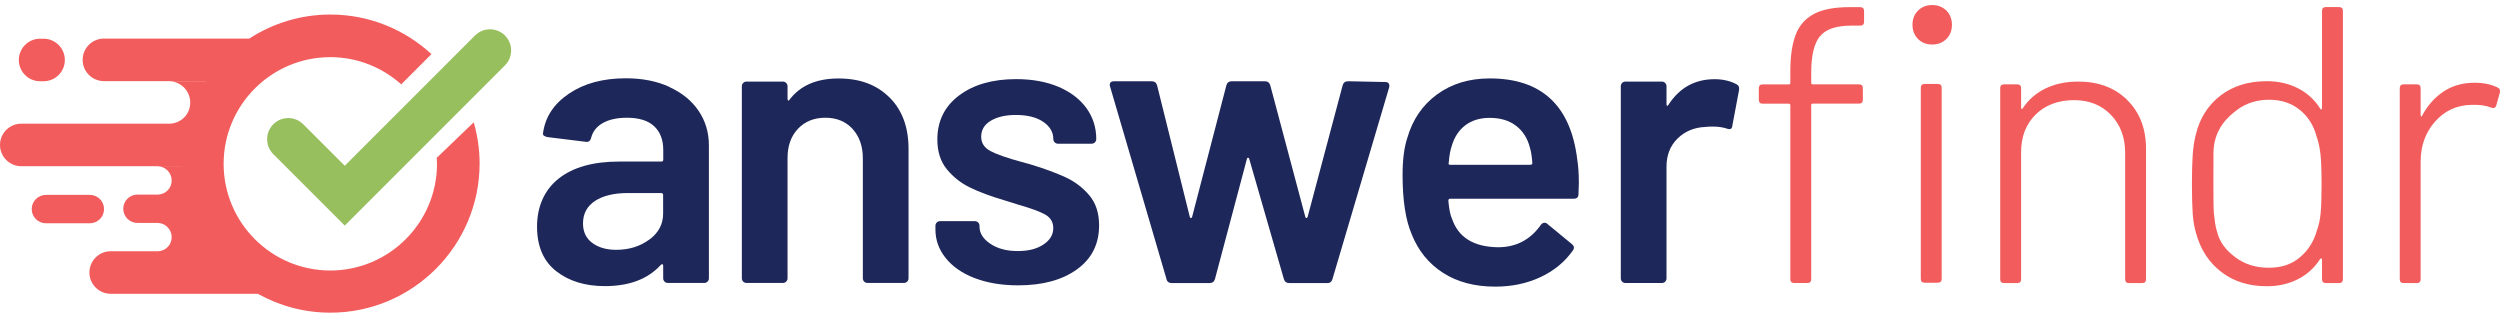
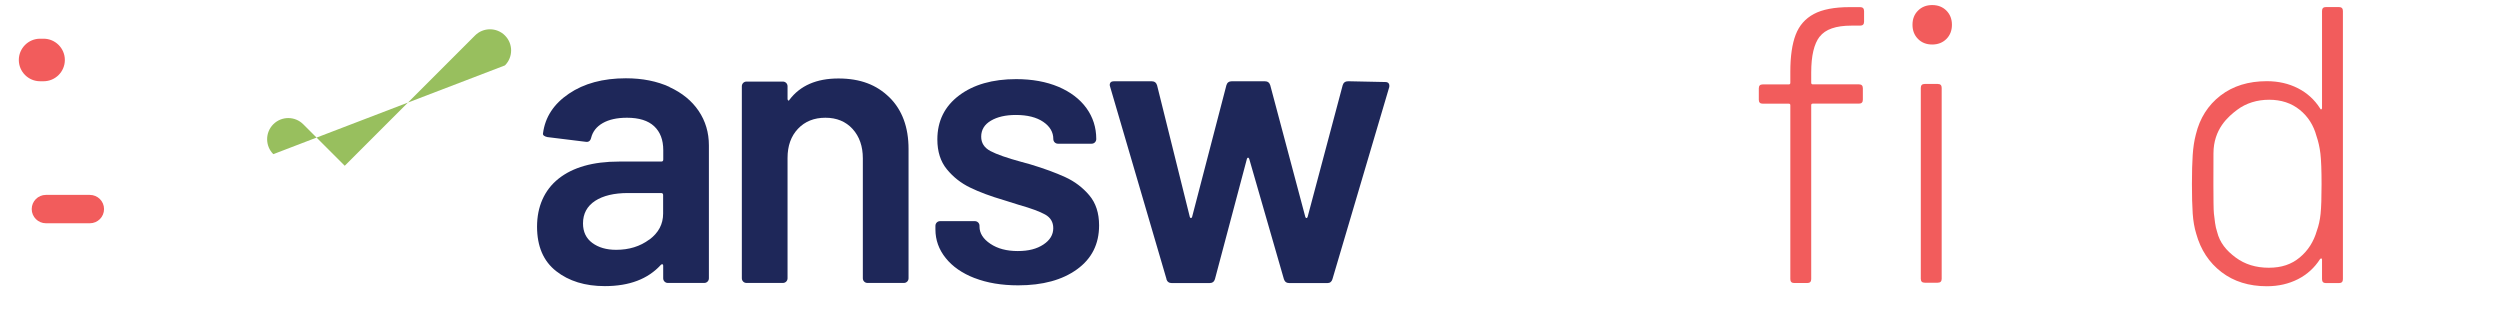
<svg xmlns="http://www.w3.org/2000/svg" width="220" height="28" viewBox="0 0 220 28" fill="none">
  <g clip-path="url(#clip0_1198_287)">
    <path d="M58.911 7.661C60.023 8.171 60.88 8.869 61.481 9.76C62.082 10.65 62.383 11.666 62.383 12.794V24.486C62.383 24.599 62.343 24.702 62.264 24.781C62.184 24.86 62.082 24.9 61.969 24.9H58.775C58.662 24.9 58.56 24.86 58.48 24.781C58.401 24.702 58.361 24.599 58.361 24.486V23.374C58.361 23.306 58.338 23.266 58.293 23.255C58.248 23.244 58.202 23.261 58.157 23.306C57.022 24.554 55.383 25.178 53.227 25.178C51.491 25.178 50.062 24.741 48.944 23.862C47.821 22.983 47.26 21.678 47.26 19.942C47.26 18.206 47.889 16.731 49.148 15.727C50.408 14.723 52.184 14.218 54.475 14.218H58.191C58.304 14.218 58.367 14.162 58.367 14.043V13.209C58.367 12.307 58.1 11.609 57.567 11.11C57.034 10.611 56.234 10.361 55.173 10.361C54.294 10.361 53.585 10.52 53.04 10.832C52.495 11.144 52.155 11.581 52.019 12.131C51.951 12.409 51.786 12.522 51.531 12.477L48.167 12.063C48.054 12.04 47.952 12 47.872 11.944C47.793 11.887 47.764 11.813 47.787 11.717C47.974 10.304 48.729 9.147 50.062 8.245C51.389 7.343 53.063 6.889 55.077 6.889C56.534 6.889 57.816 7.144 58.928 7.655L58.911 7.661ZM57.141 21.088C57.953 20.487 58.355 19.721 58.355 18.796V17.163C58.355 17.049 58.299 16.987 58.179 16.987H55.264C54.038 16.987 53.074 17.219 52.365 17.679C51.662 18.144 51.304 18.802 51.304 19.659C51.304 20.402 51.577 20.975 52.121 21.377C52.666 21.78 53.363 21.984 54.22 21.984C55.355 21.984 56.325 21.684 57.136 21.082L57.141 21.088Z" fill="#1E2759" />
    <path d="M78.267 8.563C79.39 9.675 79.952 11.189 79.952 13.107V24.486C79.952 24.599 79.912 24.702 79.832 24.781C79.753 24.86 79.651 24.9 79.537 24.9H76.344C76.23 24.9 76.128 24.86 76.049 24.781C75.969 24.702 75.93 24.599 75.93 24.486V13.935C75.93 12.874 75.629 12.012 75.028 11.348C74.426 10.69 73.626 10.361 72.634 10.361C71.641 10.361 70.835 10.684 70.223 11.331C69.61 11.978 69.304 12.834 69.304 13.901V24.486C69.304 24.599 69.264 24.702 69.185 24.781C69.105 24.86 69.003 24.9 68.89 24.9H65.696C65.582 24.9 65.48 24.86 65.401 24.781C65.322 24.702 65.282 24.599 65.282 24.486V7.593C65.282 7.479 65.322 7.377 65.401 7.298C65.48 7.218 65.582 7.179 65.696 7.179H68.89C69.003 7.179 69.105 7.218 69.185 7.298C69.264 7.377 69.304 7.479 69.304 7.593V8.705C69.304 8.773 69.326 8.818 69.372 8.846C69.417 8.869 69.451 8.846 69.474 8.778C70.421 7.53 71.857 6.906 73.78 6.906C75.703 6.906 77.149 7.462 78.272 8.574L78.267 8.563Z" fill="#1E2759" />
    <path d="M85.772 24.475C84.671 24.049 83.82 23.459 83.219 22.705C82.618 21.956 82.317 21.116 82.317 20.186V19.874C82.317 19.761 82.357 19.659 82.436 19.579C82.516 19.5 82.618 19.46 82.731 19.46H85.783C85.897 19.46 85.999 19.5 86.078 19.579C86.157 19.659 86.197 19.761 86.197 19.874V19.942C86.197 20.521 86.515 21.026 87.15 21.451C87.786 21.882 88.591 22.092 89.561 22.092C90.531 22.092 91.24 21.899 91.819 21.519C92.397 21.139 92.687 20.657 92.687 20.078C92.687 19.545 92.449 19.148 91.978 18.881C91.501 18.615 90.735 18.331 89.669 18.03L88.353 17.616C87.173 17.27 86.18 16.902 85.369 16.505C84.558 16.113 83.877 15.574 83.321 14.893C82.765 14.213 82.487 13.339 82.487 12.273C82.487 10.656 83.123 9.363 84.393 8.404C85.664 7.445 87.343 6.963 89.425 6.963C90.838 6.963 92.074 7.19 93.141 7.638C94.207 8.092 95.024 8.716 95.603 9.51C96.181 10.31 96.471 11.217 96.471 12.233C96.471 12.346 96.431 12.448 96.351 12.528C96.272 12.607 96.17 12.647 96.056 12.647H93.107C92.993 12.647 92.891 12.607 92.812 12.528C92.732 12.448 92.692 12.346 92.692 12.233C92.692 11.632 92.397 11.127 91.808 10.724C91.218 10.321 90.412 10.117 89.397 10.117C88.495 10.117 87.757 10.287 87.196 10.622C86.628 10.957 86.345 11.427 86.345 12.029C86.345 12.585 86.617 13.004 87.162 13.294C87.706 13.583 88.614 13.901 89.885 14.247L90.65 14.457C91.876 14.825 92.908 15.206 93.736 15.585C94.57 15.966 95.274 16.499 95.852 17.18C96.431 17.86 96.72 18.745 96.72 19.834C96.72 21.48 96.073 22.767 94.774 23.703C93.481 24.639 91.757 25.11 89.601 25.11C88.143 25.11 86.867 24.895 85.766 24.469L85.772 24.475Z" fill="#1E2759" />
    <path d="M102.654 24.566L97.69 7.632L97.656 7.496C97.656 7.264 97.781 7.15 98.036 7.15H101.332C101.587 7.15 101.746 7.264 101.82 7.496L104.702 19.086C104.724 19.154 104.758 19.188 104.804 19.188C104.849 19.188 104.883 19.154 104.906 19.086L107.924 7.496C107.992 7.264 108.156 7.15 108.412 7.15H111.293C111.549 7.15 111.707 7.264 111.781 7.496L114.867 19.086C114.89 19.154 114.924 19.188 114.969 19.188C115.015 19.188 115.049 19.154 115.071 19.086L118.157 7.496C118.225 7.264 118.39 7.15 118.645 7.15L121.907 7.218C122.043 7.218 122.145 7.258 122.202 7.337C122.259 7.417 122.276 7.53 122.253 7.666L117.255 24.566C117.187 24.798 117.034 24.912 116.802 24.912H113.472C113.216 24.912 113.058 24.798 112.984 24.566L109.932 13.98C109.909 13.912 109.875 13.878 109.83 13.878C109.784 13.878 109.75 13.912 109.728 13.98L106.914 24.566C106.846 24.798 106.681 24.912 106.426 24.912H103.13C102.875 24.912 102.716 24.798 102.642 24.566H102.654Z" fill="#1E2759" />
-     <path d="M138.942 15.994L138.908 17.072C138.908 17.35 138.772 17.486 138.494 17.486H127.631C127.517 17.486 127.455 17.543 127.455 17.662C127.523 18.428 127.631 18.944 127.767 19.222C128.323 20.89 129.673 21.729 131.829 21.758C133.4 21.758 134.654 21.111 135.578 19.812C135.669 19.676 135.788 19.602 135.924 19.602C136.015 19.602 136.1 19.636 136.168 19.704L138.318 21.474C138.528 21.638 138.562 21.82 138.42 22.03C137.706 23.051 136.747 23.834 135.556 24.39C134.364 24.945 133.037 25.224 131.585 25.224C129.781 25.224 128.249 24.821 126.984 24.009C125.725 23.198 124.806 22.064 124.227 20.612C123.694 19.364 123.427 17.628 123.427 15.404C123.427 14.065 123.564 12.976 123.841 12.142C124.307 10.525 125.18 9.243 126.462 8.307C127.744 7.371 129.293 6.901 131.097 6.901C135.652 6.901 138.222 9.283 138.8 14.048C138.891 14.627 138.937 15.274 138.937 15.994H138.942ZM128.964 11.013C128.397 11.439 128 12.034 127.767 12.8C127.631 13.192 127.534 13.702 127.489 14.326C127.444 14.44 127.489 14.502 127.625 14.502H134.671C134.784 14.502 134.847 14.445 134.847 14.326C134.801 13.748 134.733 13.311 134.637 13.01C134.427 12.176 134.018 11.53 133.406 11.064C132.793 10.599 132.022 10.372 131.097 10.372C130.24 10.372 129.531 10.588 128.964 11.013Z" fill="#1E2759" />
-     <path d="M152.823 7.422C153.011 7.513 153.079 7.689 153.033 7.944L152.443 11.07C152.421 11.348 152.256 11.427 151.956 11.314C151.61 11.2 151.201 11.138 150.742 11.138C150.441 11.138 150.208 11.149 150.05 11.172C149.079 11.217 148.268 11.558 147.622 12.193C146.975 12.829 146.652 13.657 146.652 14.672V24.492C146.652 24.605 146.612 24.707 146.532 24.787C146.453 24.866 146.351 24.906 146.237 24.906H143.044C142.93 24.906 142.828 24.866 142.749 24.787C142.669 24.707 142.63 24.605 142.63 24.492V7.593C142.63 7.479 142.669 7.377 142.749 7.298C142.828 7.218 142.93 7.179 143.044 7.179H146.237C146.351 7.179 146.453 7.218 146.532 7.298C146.612 7.377 146.652 7.479 146.652 7.593V9.153C146.652 9.243 146.669 9.294 146.703 9.312C146.737 9.323 146.776 9.294 146.822 9.226C147.792 7.723 149.148 6.969 150.883 6.969C151.621 6.969 152.273 7.122 152.829 7.422H152.823Z" fill="#1E2759" />
    <path d="M160.13 3.219C159.631 3.866 159.387 4.921 159.387 6.379V7.281C159.387 7.371 159.432 7.422 159.523 7.422H163.585C163.817 7.422 163.931 7.536 163.931 7.769V8.773C163.931 9.005 163.817 9.119 163.585 9.119H159.523C159.432 9.119 159.387 9.164 159.387 9.255V24.56C159.387 24.792 159.273 24.906 159.041 24.906H157.895C157.662 24.906 157.549 24.792 157.549 24.56V9.26C157.549 9.17 157.503 9.124 157.413 9.124H155.121C154.888 9.124 154.775 9.011 154.775 8.778V7.774C154.775 7.542 154.888 7.428 155.121 7.428H157.413C157.503 7.428 157.549 7.383 157.549 7.286V6.316C157.549 4.949 157.708 3.866 158.02 3.054C158.332 2.243 158.865 1.636 159.614 1.234C160.363 0.831 161.423 0.627 162.79 0.627H163.692C163.925 0.627 164.038 0.746 164.038 0.973V1.909C164.038 2.141 163.925 2.255 163.692 2.255H162.927C161.559 2.255 160.629 2.578 160.136 3.225L160.13 3.219ZM168.787 3.429C168.463 3.106 168.299 2.686 168.299 2.181C168.299 1.676 168.458 1.256 168.787 0.933C169.11 0.61 169.524 0.445 170.035 0.445C170.545 0.445 170.959 0.61 171.283 0.933C171.606 1.256 171.77 1.676 171.77 2.181C171.77 2.686 171.606 3.106 171.283 3.429C170.959 3.752 170.539 3.917 170.035 3.917C169.53 3.917 169.11 3.758 168.787 3.429ZM169.03 24.526V7.734C169.03 7.502 169.144 7.388 169.377 7.388H170.522C170.755 7.388 170.868 7.502 170.868 7.734V24.531C170.868 24.764 170.755 24.878 170.522 24.878H169.377C169.144 24.878 169.03 24.764 169.03 24.531V24.526Z" fill="#F25C5C" />
-     <path d="M187.2 8.807C188.301 9.896 188.851 11.331 188.851 13.112V24.566C188.851 24.798 188.738 24.912 188.505 24.912H187.359C187.126 24.912 187.013 24.798 187.013 24.566V13.458C187.013 12.091 186.599 10.979 185.765 10.111C184.931 9.243 183.842 8.812 182.503 8.812C181.164 8.812 179.99 9.232 179.139 10.077C178.283 10.922 177.857 12.029 177.857 13.39V24.566C177.857 24.798 177.744 24.912 177.511 24.912H176.365C176.133 24.912 176.019 24.798 176.019 24.566V7.768C176.019 7.536 176.133 7.422 176.365 7.422H177.511C177.744 7.422 177.857 7.536 177.857 7.768V9.47C177.857 9.538 177.874 9.578 177.908 9.589C177.942 9.601 177.971 9.589 177.993 9.538C178.504 8.773 179.173 8.188 180.007 7.786C180.841 7.383 181.8 7.179 182.889 7.179C184.67 7.179 186.111 7.723 187.212 8.812L187.2 8.807Z" fill="#F25C5C" />
    <path d="M204.684 0.621H205.83C206.062 0.621 206.176 0.74 206.176 0.967V24.566C206.176 24.798 206.062 24.912 205.83 24.912H204.684C204.451 24.912 204.338 24.798 204.338 24.566V22.864C204.338 22.796 204.321 22.756 204.287 22.744C204.252 22.733 204.213 22.75 204.167 22.796C203.68 23.561 203.033 24.151 202.222 24.566C201.41 24.98 200.497 25.189 199.482 25.189C197.91 25.189 196.577 24.775 195.488 23.942C194.399 23.108 193.662 21.984 193.27 20.578C193.106 20.044 193.003 19.449 192.958 18.791C192.913 18.133 192.89 17.27 192.89 16.204C192.89 15.137 192.913 14.309 192.958 13.634C193.003 12.965 193.094 12.363 193.236 11.83C193.582 10.395 194.308 9.255 195.403 8.41C196.504 7.564 197.859 7.144 199.482 7.144C200.497 7.144 201.41 7.354 202.222 7.768C203.033 8.183 203.68 8.773 204.167 9.538C204.19 9.606 204.224 9.635 204.27 9.623C204.315 9.612 204.338 9.572 204.338 9.504V0.967C204.338 0.734 204.451 0.621 204.684 0.621ZM204.213 18.808C204.27 18.252 204.298 17.384 204.298 16.204C204.298 15.024 204.264 14.082 204.196 13.515C204.128 12.948 204.009 12.431 203.85 11.972C203.594 11.025 203.107 10.253 202.375 9.663C201.643 9.073 200.747 8.778 199.686 8.778C198.625 8.778 197.661 9.073 196.872 9.663C196.084 10.253 194.785 11.359 194.785 13.504C194.785 14.281 194.756 18.246 194.824 18.791C194.892 19.335 194.938 19.925 195.102 20.39C195.335 21.36 195.925 22.058 196.736 22.659C197.547 23.261 198.517 23.561 199.652 23.561C200.786 23.561 201.649 23.261 202.375 22.659C203.101 22.058 203.606 21.27 203.884 20.3C204.043 19.863 204.156 19.364 204.213 18.808Z" fill="#F25C5C" />
-     <path d="M219.779 7.7C219.966 7.768 220.034 7.922 219.989 8.149L219.677 9.26C219.609 9.493 219.455 9.561 219.229 9.47C218.763 9.283 218.185 9.204 217.493 9.226C216.199 9.249 215.127 9.743 214.282 10.701C213.437 11.66 213.017 12.834 213.017 14.224V24.566C213.017 24.798 212.903 24.912 212.671 24.912H211.525C211.292 24.912 211.179 24.798 211.179 24.566V7.768C211.179 7.536 211.292 7.422 211.525 7.422H212.671C212.903 7.422 213.017 7.536 213.017 7.768V10.128C213.017 10.196 213.034 10.236 213.068 10.248C213.102 10.259 213.13 10.23 213.153 10.162C213.641 9.26 214.271 8.557 215.042 8.046C215.819 7.536 216.727 7.281 217.765 7.281C218.553 7.281 219.223 7.422 219.779 7.695V7.7Z" fill="#F25C5C" />
    <path d="M3.528 7.15H3.835C4.867 7.15 5.707 6.311 5.707 5.278C5.707 4.246 4.867 3.406 3.835 3.406H3.528C2.496 3.406 1.656 4.246 1.656 5.278C1.656 6.311 2.496 7.15 3.528 7.15Z" fill="#F25C5C" />
    <path d="M9.156 18.399C9.156 17.707 8.594 17.151 7.908 17.151H4.039C3.347 17.151 2.791 17.713 2.791 18.399C2.791 19.086 3.353 19.647 4.039 19.647H7.908C8.6 19.647 9.156 19.086 9.156 18.399Z" fill="#F25C5C" />
-     <path d="M44.434 3.123C43.708 2.396 42.529 2.396 41.802 3.123L30.338 14.587L26.684 10.934C25.958 10.208 24.779 10.208 24.052 10.934C23.326 11.66 23.326 12.84 24.052 13.566L30.338 19.851L44.434 5.755C45.161 5.029 45.161 3.849 44.434 3.123Z" fill="#98BF5E" />
-     <path d="M38.433 13.918C38.444 14.082 38.456 14.252 38.456 14.417C38.456 19.59 34.246 23.805 29.067 23.805C23.888 23.805 19.679 19.596 19.679 14.417C19.679 9.238 23.888 5.029 29.067 5.029C31.461 5.029 33.645 5.936 35.307 7.422L37.968 4.762C35.625 2.601 32.499 1.279 29.073 1.279C26.441 1.279 23.99 2.062 21.936 3.395H9.144C8.112 3.395 7.272 4.234 7.272 5.267C7.272 6.299 8.112 7.139 9.144 7.139H18.141C18.141 7.139 18.141 7.15 18.136 7.15H14.885C15.912 7.162 16.74 7.995 16.74 9.022C16.74 10.049 15.969 10.815 14.993 10.883H1.872C0.84 10.883 0 11.722 0 12.755C0 13.787 0.84 14.627 1.872 14.627H15.935C15.935 14.627 15.935 14.627 15.935 14.633H13.87C14.556 14.638 15.107 15.2 15.107 15.88C15.107 16.561 14.59 17.078 13.944 17.123H16.218H12.094C11.402 17.123 10.846 17.684 10.846 18.371C10.846 19.057 11.408 19.619 12.094 19.619H13.87C14.556 19.625 15.107 20.186 15.107 20.867C15.107 21.548 14.59 22.064 13.944 22.109H9.74C8.708 22.109 7.868 22.949 7.868 23.981C7.868 25.014 8.708 25.853 9.74 25.853H22.685C24.58 26.908 26.753 27.515 29.073 27.515C36.317 27.515 42.205 21.621 42.205 14.383C42.205 13.124 42.018 11.915 41.689 10.764L38.438 13.884L38.433 13.918Z" fill="#F25C5C" />
+     <path d="M44.434 3.123C43.708 2.396 42.529 2.396 41.802 3.123L30.338 14.587L26.684 10.934C25.958 10.208 24.779 10.208 24.052 10.934C23.326 11.66 23.326 12.84 24.052 13.566L44.434 5.755C45.161 5.029 45.161 3.849 44.434 3.123Z" fill="#98BF5E" />
  </g>
  <defs>
    <clipPath id="clip0_1198_287">
      <rect width="220" height="27.11" fill="white" transform="translate(0 0.445)" />
    </clipPath>
  </defs>
</svg>